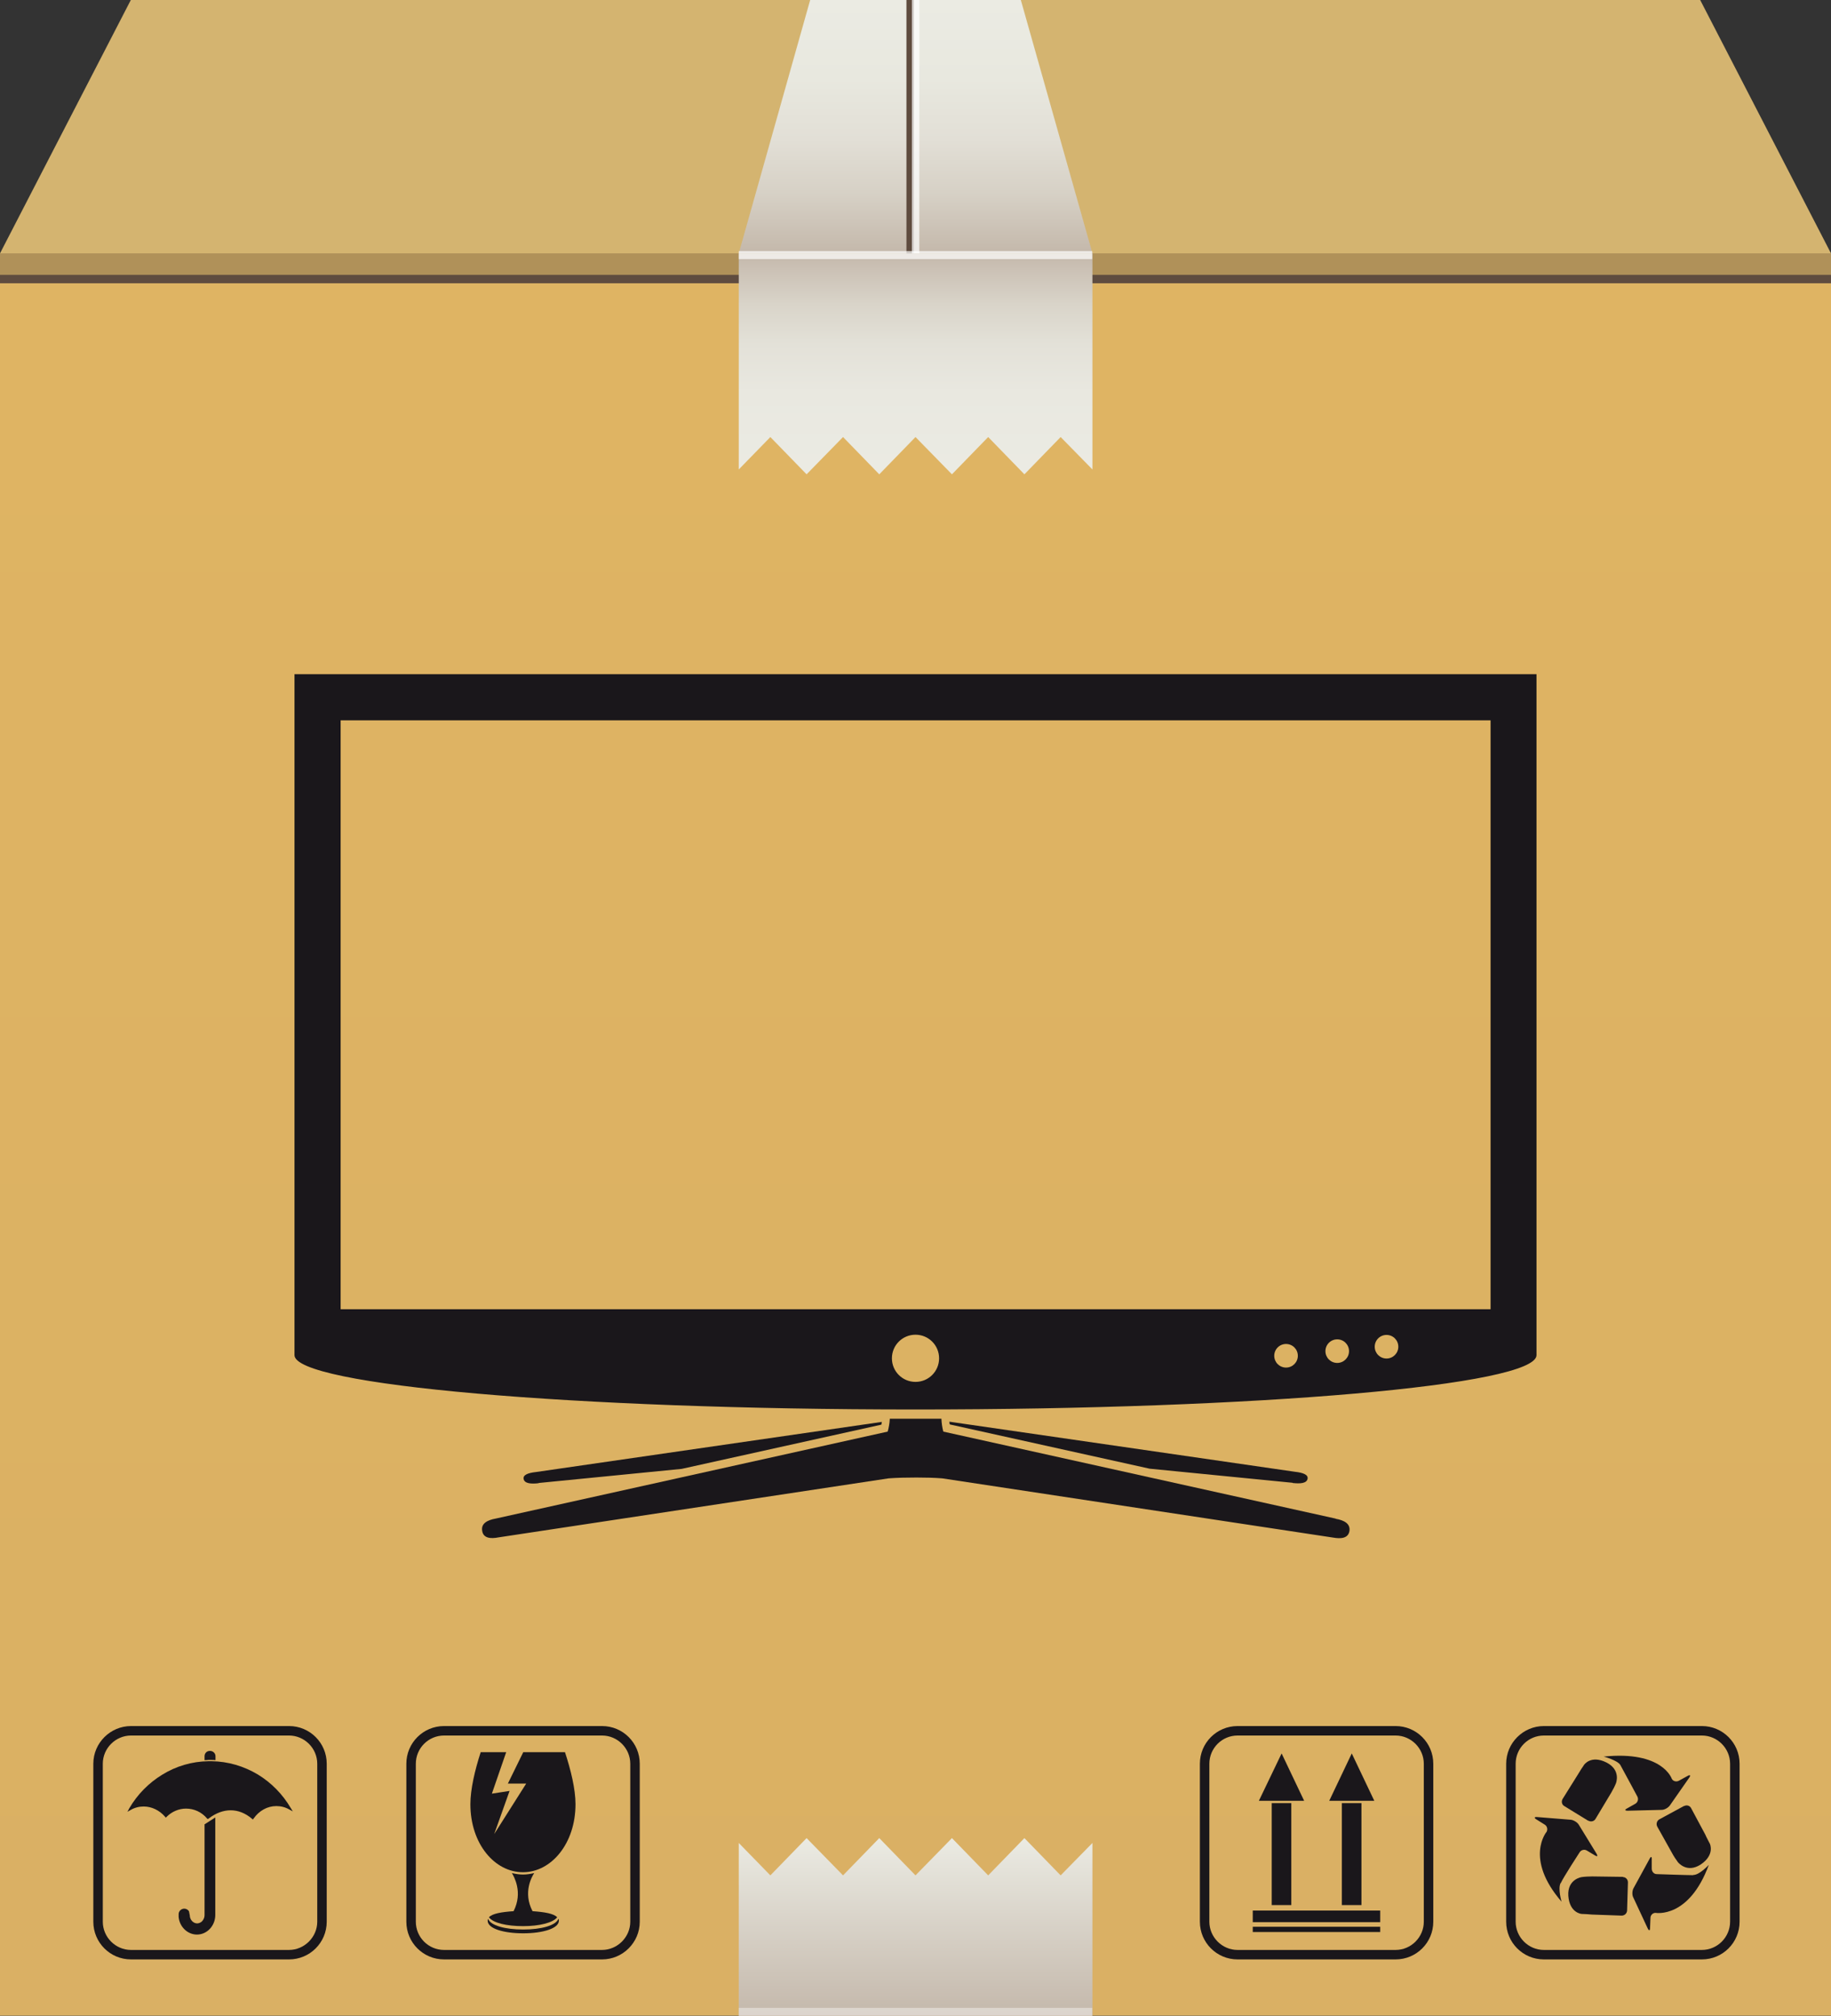
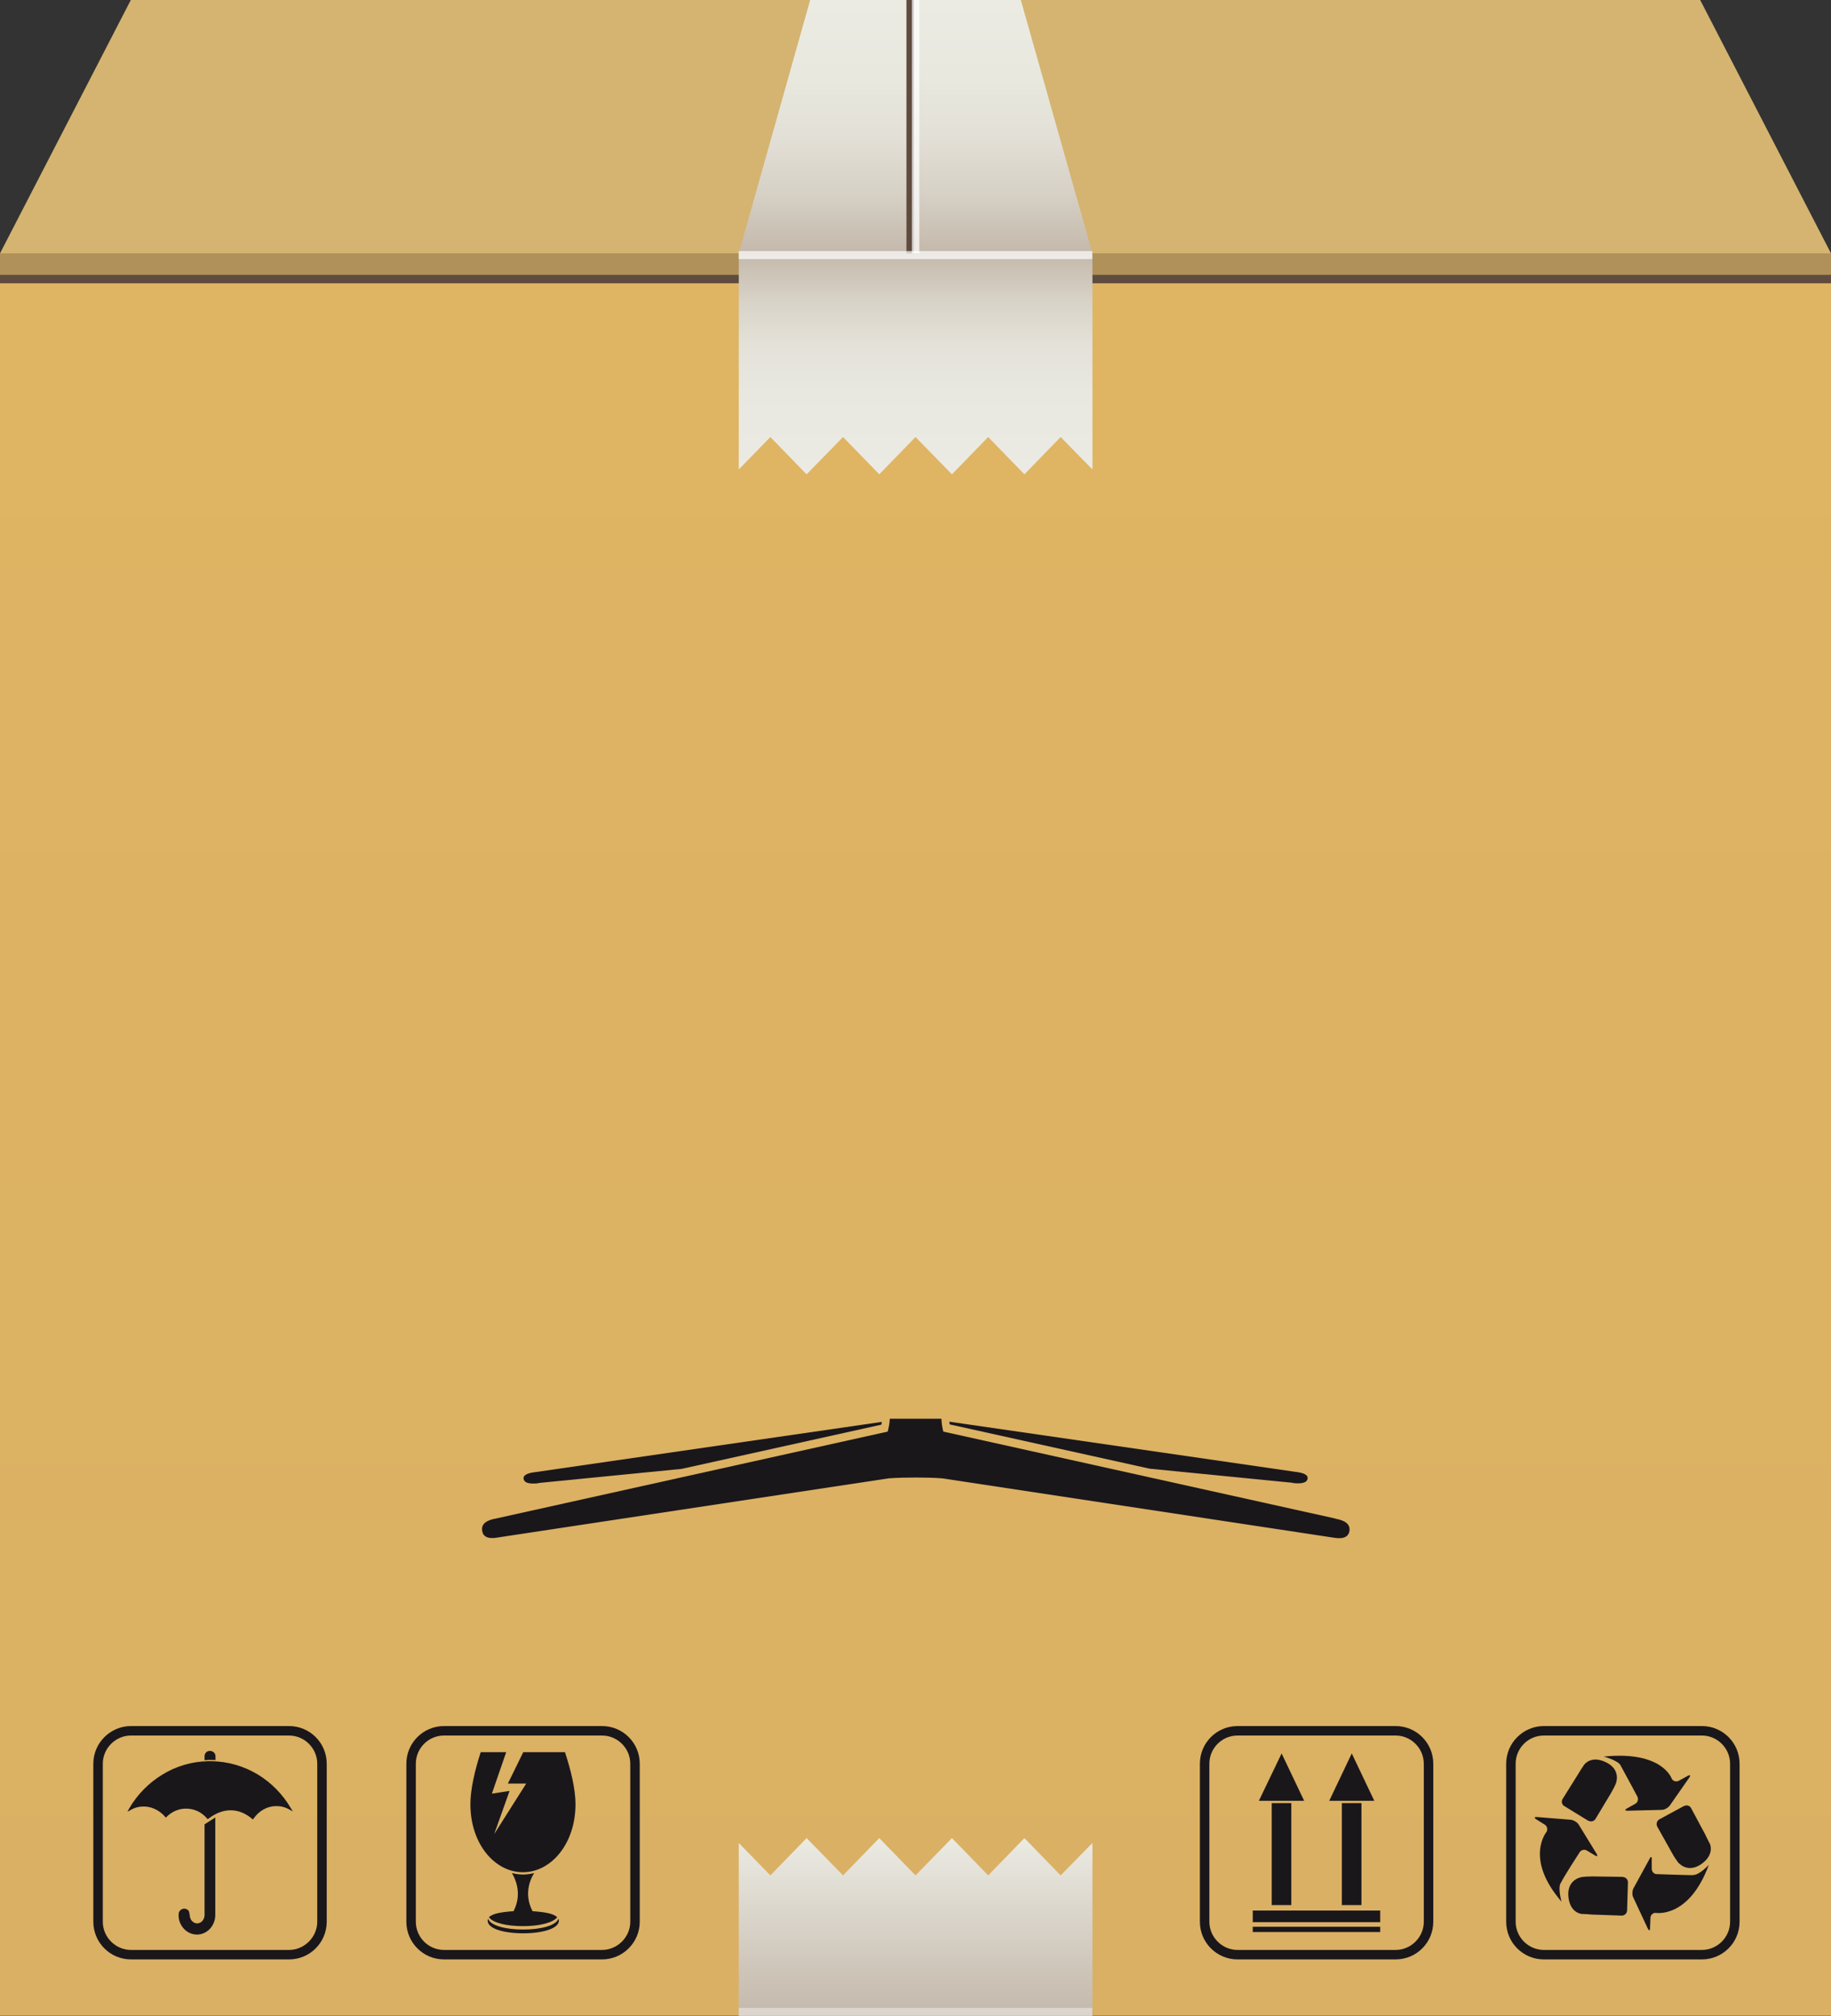
<svg xmlns="http://www.w3.org/2000/svg" id="Capa_2" data-name="Capa 2" viewBox="0 0 86.92 95.71">
  <rect x="0" y="0" width="86.92" height="95.71" fill="#333333" stroke="none" />
  <defs>
    <style> .cls-1 { fill: url(#linear-gradient-2); } .cls-2 { fill: #5f4c3f; } .cls-3 { opacity: .4; } .cls-3, .cls-4 { fill: #fff; } .cls-5 { fill: #1a171b; } .cls-4 { opacity: .7; } .cls-6 { fill: #d4b470; } .cls-7 { fill: url(#linear-gradient-3); } .cls-8 { fill: url(#linear-gradient); } .cls-9 { fill: url(#linear-gradient-4); } .cls-10 { fill: #b09159; } </style>
    <linearGradient id="linear-gradient" x1="43.46" y1="13.25" x2="43.46" y2="95.71" gradientUnits="userSpaceOnUse">
      <stop offset=".04" stop-color="#dfb463" />
      <stop offset=".81" stop-color="#dbb163" />
      <stop offset=".96" stop-color="#dab064" />
    </linearGradient>
    <linearGradient id="linear-gradient-2" x1="43.46" y1="0" x2="43.46" y2="12.03" gradientUnits="userSpaceOnUse">
      <stop offset="0" stop-color="#ebebe3" />
      <stop offset=".31" stop-color="#e8e8df" />
      <stop offset=".55" stop-color="#e2dfd6" />
      <stop offset=".77" stop-color="#d6d0c5" />
      <stop offset=".97" stop-color="#c6bbae" />
      <stop offset="1" stop-color="#c4b8ab" />
    </linearGradient>
    <linearGradient id="linear-gradient-3" x1="43.46" y1="22.52" x2="43.46" y2="12.04" gradientUnits="userSpaceOnUse">
      <stop offset="0" stop-color="#ebebe3" />
      <stop offset=".37" stop-color="#e9e8e0" />
      <stop offset=".59" stop-color="#e3e1d8" />
      <stop offset=".77" stop-color="#d9d4c9" />
      <stop offset=".93" stop-color="#cbc1b5" />
      <stop offset="1" stop-color="#c4b8ab" />
    </linearGradient>
    <linearGradient id="linear-gradient-4" x1="43.46" y1="95.71" x2="43.46" y2="87.27" gradientUnits="userSpaceOnUse">
      <stop offset="0" stop-color="#c4b8ab" />
      <stop offset="1" stop-color="#ebebe3" />
    </linearGradient>
  </defs>
  <g id="_Ñëîé_1" data-name="Ñëîé 1">
    <g>
      <rect class="cls-8" y="13.25" width="86.92" height="82.45" />
      <rect class="cls-10" y="12.03" width="86.92" height="1.06" />
      <rect class="cls-2" y="13.05" width="86.92" height=".4" />
      <polygon class="cls-6" points="6.21 0 0 12.03 86.92 12.03 80.71 0 6.21 0" />
      <polygon class="cls-1" points="51.86 12.03 35.07 12.03 38.46 0 48.46 0 51.86 12.03" />
      <rect class="cls-2" x="43.03" width=".35" height="12.04" />
      <rect class="cls-4" x="43.29" y="0" width=".35" height="12.03" />
      <polygon class="cls-7" points="35.07 12.04 35.07 22.29 36.57 20.75 38.29 22.52 40.02 20.75 41.74 22.52 43.46 20.75 45.19 22.52 46.91 20.75 48.63 22.52 50.35 20.75 51.86 22.29 51.86 12.04 35.07 12.04" />
      <rect class="cls-4" x="35.07" y="11.92" width="16.78" height=".38" />
      <g>
        <g>
          <path class="cls-5" d="m13.8,85.84c-.38-.65-.92-1.2-1.56-1.59-.67-.4-1.42-.62-2.19-.63h-.16c-.77.01-1.53.23-2.19.64-.64.39-1.18.94-1.56,1.59l-.09.17.16-.09c.19-.11.4-.16.61-.16.38,0,.75.18,1.01.48l.04.05.04-.04c.25-.25.58-.39.92-.39.38,0,.74.16,1,.47l.02.02h.02s.03-.01.05-.03c.33-.25.68-.38,1.03-.38s.69.13,1.01.4l.04.04.04-.05c.26-.37.65-.59,1.08-.59.21,0,.42.05.61.16l.17.09-.1-.16Z" />
          <path class="cls-5" d="m9.71,86.62v4.3s0,.02,0,.02c0,.1-.05.21-.12.28-.06.06-.15.1-.23.1-.19,0-.35-.18-.35-.38h0s-.04-.2-.04-.2c-.05-.07-.13-.12-.22-.12-.15,0-.27.12-.27.26v.09s0,.03,0,.04c.04.47.42.84.87.84h0c.48,0,.87-.42.87-.93v-4.63s-.53.34-.53.34Z" />
          <path class="cls-5" d="m10.05,83.56c.06,0,.12,0,.18.01v-.19c0-.14-.12-.25-.26-.25h-.01c-.14,0-.25.11-.25.25v.19c.06,0,.12,0,.18-.01h.16Z" />
        </g>
        <path class="cls-5" d="m13.72,81.95h-7.5c-.98,0-1.79.8-1.79,1.79v7.5c0,.99.8,1.79,1.79,1.79h7.5c.99,0,1.79-.8,1.79-1.79v-7.5c0-.99-.8-1.79-1.79-1.79Zm1.34,9.29c0,.73-.61,1.34-1.34,1.34h-7.5c-.74,0-1.34-.61-1.34-1.34v-7.5c0-.74.61-1.34,1.34-1.34h7.5c.74,0,1.34.61,1.34,1.34v7.5Z" />
      </g>
      <g>
        <g>
          <path class="cls-5" d="m24.83,91.61c-.85,0-1.55-.19-1.66-.51-.01.03-.02.06-.02.09,0,.38.76.6,1.69.6s1.69-.23,1.69-.6c0-.04,0-.06-.02-.09-.12.32-.82.51-1.66.51Z" />
          <path class="cls-5" d="m23.21,91.03c.2.27.85.42,1.62.42s1.42-.16,1.62-.42c-.16-.18-.61-.25-1.17-.29-.47-.9-.02-1.66.08-1.81-.17.04-.35.07-.53.07s-.36-.03-.53-.07c.09.15.54.91.08,1.81-.57.04-1.01.11-1.17.29Z" />
          <path class="cls-5" d="m24.83,88.89c1.33,0,2.49-1.35,2.49-3.23,0-.71-.22-1.62-.5-2.47h-1.98l-.73,1.49h.87l-1.52,2.4.73-2.05-.84.13.68-1.97h-1.21c-.28.86-.49,1.77-.49,2.47,0,1.89,1.16,3.23,2.49,3.23Z" />
        </g>
        <path class="cls-5" d="m28.58,81.95h-7.5c-.99,0-1.79.8-1.79,1.79v7.5c0,.99.8,1.79,1.79,1.79h7.5c.98,0,1.79-.8,1.79-1.79v-7.5c0-.99-.8-1.79-1.79-1.79Zm1.34,9.29c0,.73-.61,1.34-1.34,1.34h-7.5c-.74,0-1.34-.6-1.34-1.34v-7.5c0-.74.6-1.34,1.34-1.34h7.5c.74,0,1.34.61,1.34,1.34v7.5Z" />
      </g>
      <g>
        <g>
          <rect class="cls-5" x="60.37" y="85.61" width=".93" height="4.84" />
          <polygon class="cls-5" points="60.84 83.25 59.76 85.5 61.91 85.5 60.84 83.25" />
          <rect class="cls-5" x="63.7" y="85.61" width=".93" height="4.84" />
          <polygon class="cls-5" points="64.17 83.25 63.1 85.5 65.24 85.5 64.17 83.25" />
          <rect class="cls-5" x="59.47" y="90.71" width="6.05" height=".55" />
          <rect class="cls-5" x="59.47" y="91.48" width="6.05" height=".25" />
        </g>
        <path class="cls-5" d="m66.25,81.95h-7.5c-.99,0-1.79.8-1.79,1.79v7.5c0,.99.8,1.79,1.79,1.79h7.5c.99,0,1.79-.8,1.79-1.79v-7.5c0-.99-.8-1.79-1.79-1.79Zm1.34,9.29c0,.73-.6,1.34-1.34,1.34h-7.5c-.74,0-1.34-.61-1.34-1.34v-7.5c0-.74.6-1.34,1.34-1.34h7.5c.74,0,1.34.61,1.34,1.34v7.5Z" />
      </g>
      <g>
        <path class="cls-5" d="m80.79,81.95h-7.5c-.98,0-1.79.8-1.79,1.79v7.5c0,.99.8,1.79,1.79,1.79h7.5c.99,0,1.79-.8,1.79-1.79v-7.5c0-.99-.8-1.79-1.79-1.79Zm1.34,9.29c0,.73-.6,1.34-1.34,1.34h-7.5c-.74,0-1.34-.61-1.34-1.34v-7.5c0-.74.6-1.34,1.34-1.34h7.5c.74,0,1.34.61,1.34,1.34v7.5Z" />
        <g>
          <path class="cls-5" d="m77.73,85.3c.06.12.02.27-.1.34l-.39.22c-.12.06-.11.11.03.11l1.61-.04c.14,0,.31-.1.39-.21l.92-1.32c.08-.11.04-.15-.08-.08l-.42.23c-.12.06-.27.02-.33-.1,0,0-.44-1.34-3.23-1.05,0,0,.65.17.79.4.13.23.82,1.52.82,1.52Z" />
          <path class="cls-5" d="m75.4,86.44c.11.07.27.04.34-.08l.75-1.25c.07-.12.17-.31.22-.44,0,0,.26-.63-.45-.99-.74-.37-1.06.11-1.06.11-.08.11-.2.3-.27.42l-.75,1.2c-.07.12-.04.27.08.34l1.14.7Z" />
          <path class="cls-5" d="m79.95,85.74l-1.18.64c-.12.07-.16.22-.1.34l.71,1.27c.06.12.19.31.27.42,0,0,.42.55,1.09.11.68-.46.43-.98.43-.98-.06-.12-.17-.32-.22-.44l-.67-1.25c-.06-.12-.21-.17-.33-.1Z" />
          <path class="cls-5" d="m77.05,89.11l-1.46-.02c-.14,0-.36.01-.5.03,0,0-.69.09-.64.89.06.82.63.86.63.86.14,0,.36.02.49.03l1.41.05c.14,0,.25-.1.26-.24l.04-1.34c0-.14-.11-.25-.24-.25Z" />
          <path class="cls-5" d="m74.09,89.41c.13-.29.9-1.47.9-1.47.07-.11.22-.15.34-.08l.38.23c.12.07.15.04.08-.08l-.84-1.37c-.07-.12-.24-.22-.37-.24l-1.61-.13c-.14-.01-.15.04-.04.11l.4.25c.12.07.15.23.09.34,0,0-1.07,1.26.71,3.32,0,0-.18-.6-.05-.88Z" />
          <path class="cls-5" d="m80.38,89.03c-.29,0-1.73-.05-1.73-.05-.14,0-.24-.12-.24-.26v-.44c.01-.14-.04-.15-.1-.03l-.77,1.41c-.06.12-.07.32,0,.44l.68,1.46c.06.12.11.11.11-.02l.02-.48c0-.14.12-.25.25-.24,0,0,1.58.28,2.52-2.28,0,0-.45.49-.74.48Z" />
        </g>
      </g>
      <polygon class="cls-9" points="51.86 95.71 51.86 87.5 50.35 89.04 48.63 87.27 46.91 89.04 45.19 87.27 43.46 89.04 41.74 87.27 40.02 89.04 38.29 87.27 36.57 89.04 35.07 87.5 35.07 95.71 51.86 95.71" />
      <rect class="cls-3" x="35.07" y="95.33" width="16.78" height=".38" />
-       <path class="cls-5" d="m13.98,32.01v32.33c0,1.42,13.2,2.58,29.48,2.58s29.48-1.15,29.48-2.58v-32.33H13.98Zm29.48,33.6c-.62,0-1.12-.5-1.12-1.12s.5-1.12,1.12-1.12,1.12.5,1.12,1.12-.5,1.12-1.12,1.12Zm17.59-.68c-.31,0-.56-.25-.56-.56s.25-.56.56-.56.56.25.56.56-.25.56-.56.56Zm2.43-.22c-.31,0-.56-.25-.56-.56s.25-.56.56-.56.56.25.56.56-.25.56-.56.56Zm2.34-.21c-.31,0-.56-.25-.56-.56s.25-.56.56-.56.56.25.56.56-.25.56-.56.56Zm4.93-2.34H16.17v-27.96h54.59v27.96Z" />
      <path class="cls-5" d="m61.36,70.41c.36.04.66.02.71-.19.05-.21-.23-.3-.58-.34l-16.42-2.38s0,.09.02.13l9.48,2.1,6.79.67Z" />
      <path class="cls-5" d="m25.57,70.41l6.79-.67,9.48-2.1s.01-.08.02-.13l-16.42,2.38c-.36.04-.63.13-.58.34.05.21.36.23.71.19Z" />
      <path class="cls-5" d="m63.4,72.1l-18.62-4.13c-.05-.19-.08-.39-.09-.61-.41,0-.82,0-1.23,0s-.82,0-1.22,0c-.01.22-.05.43-.1.61l-18.61,4.13c-.39.07-.7.23-.64.58.05.35.39.39.79.31l18.5-2.8c.4-.03.84-.04,1.32-.04.44,0,.85.01,1.23.04,0,0,0,0,0,0l18.54,2.81c.39.07.73.04.79-.31.05-.35-.25-.51-.65-.58Z" />
    </g>
  </g>
</svg>